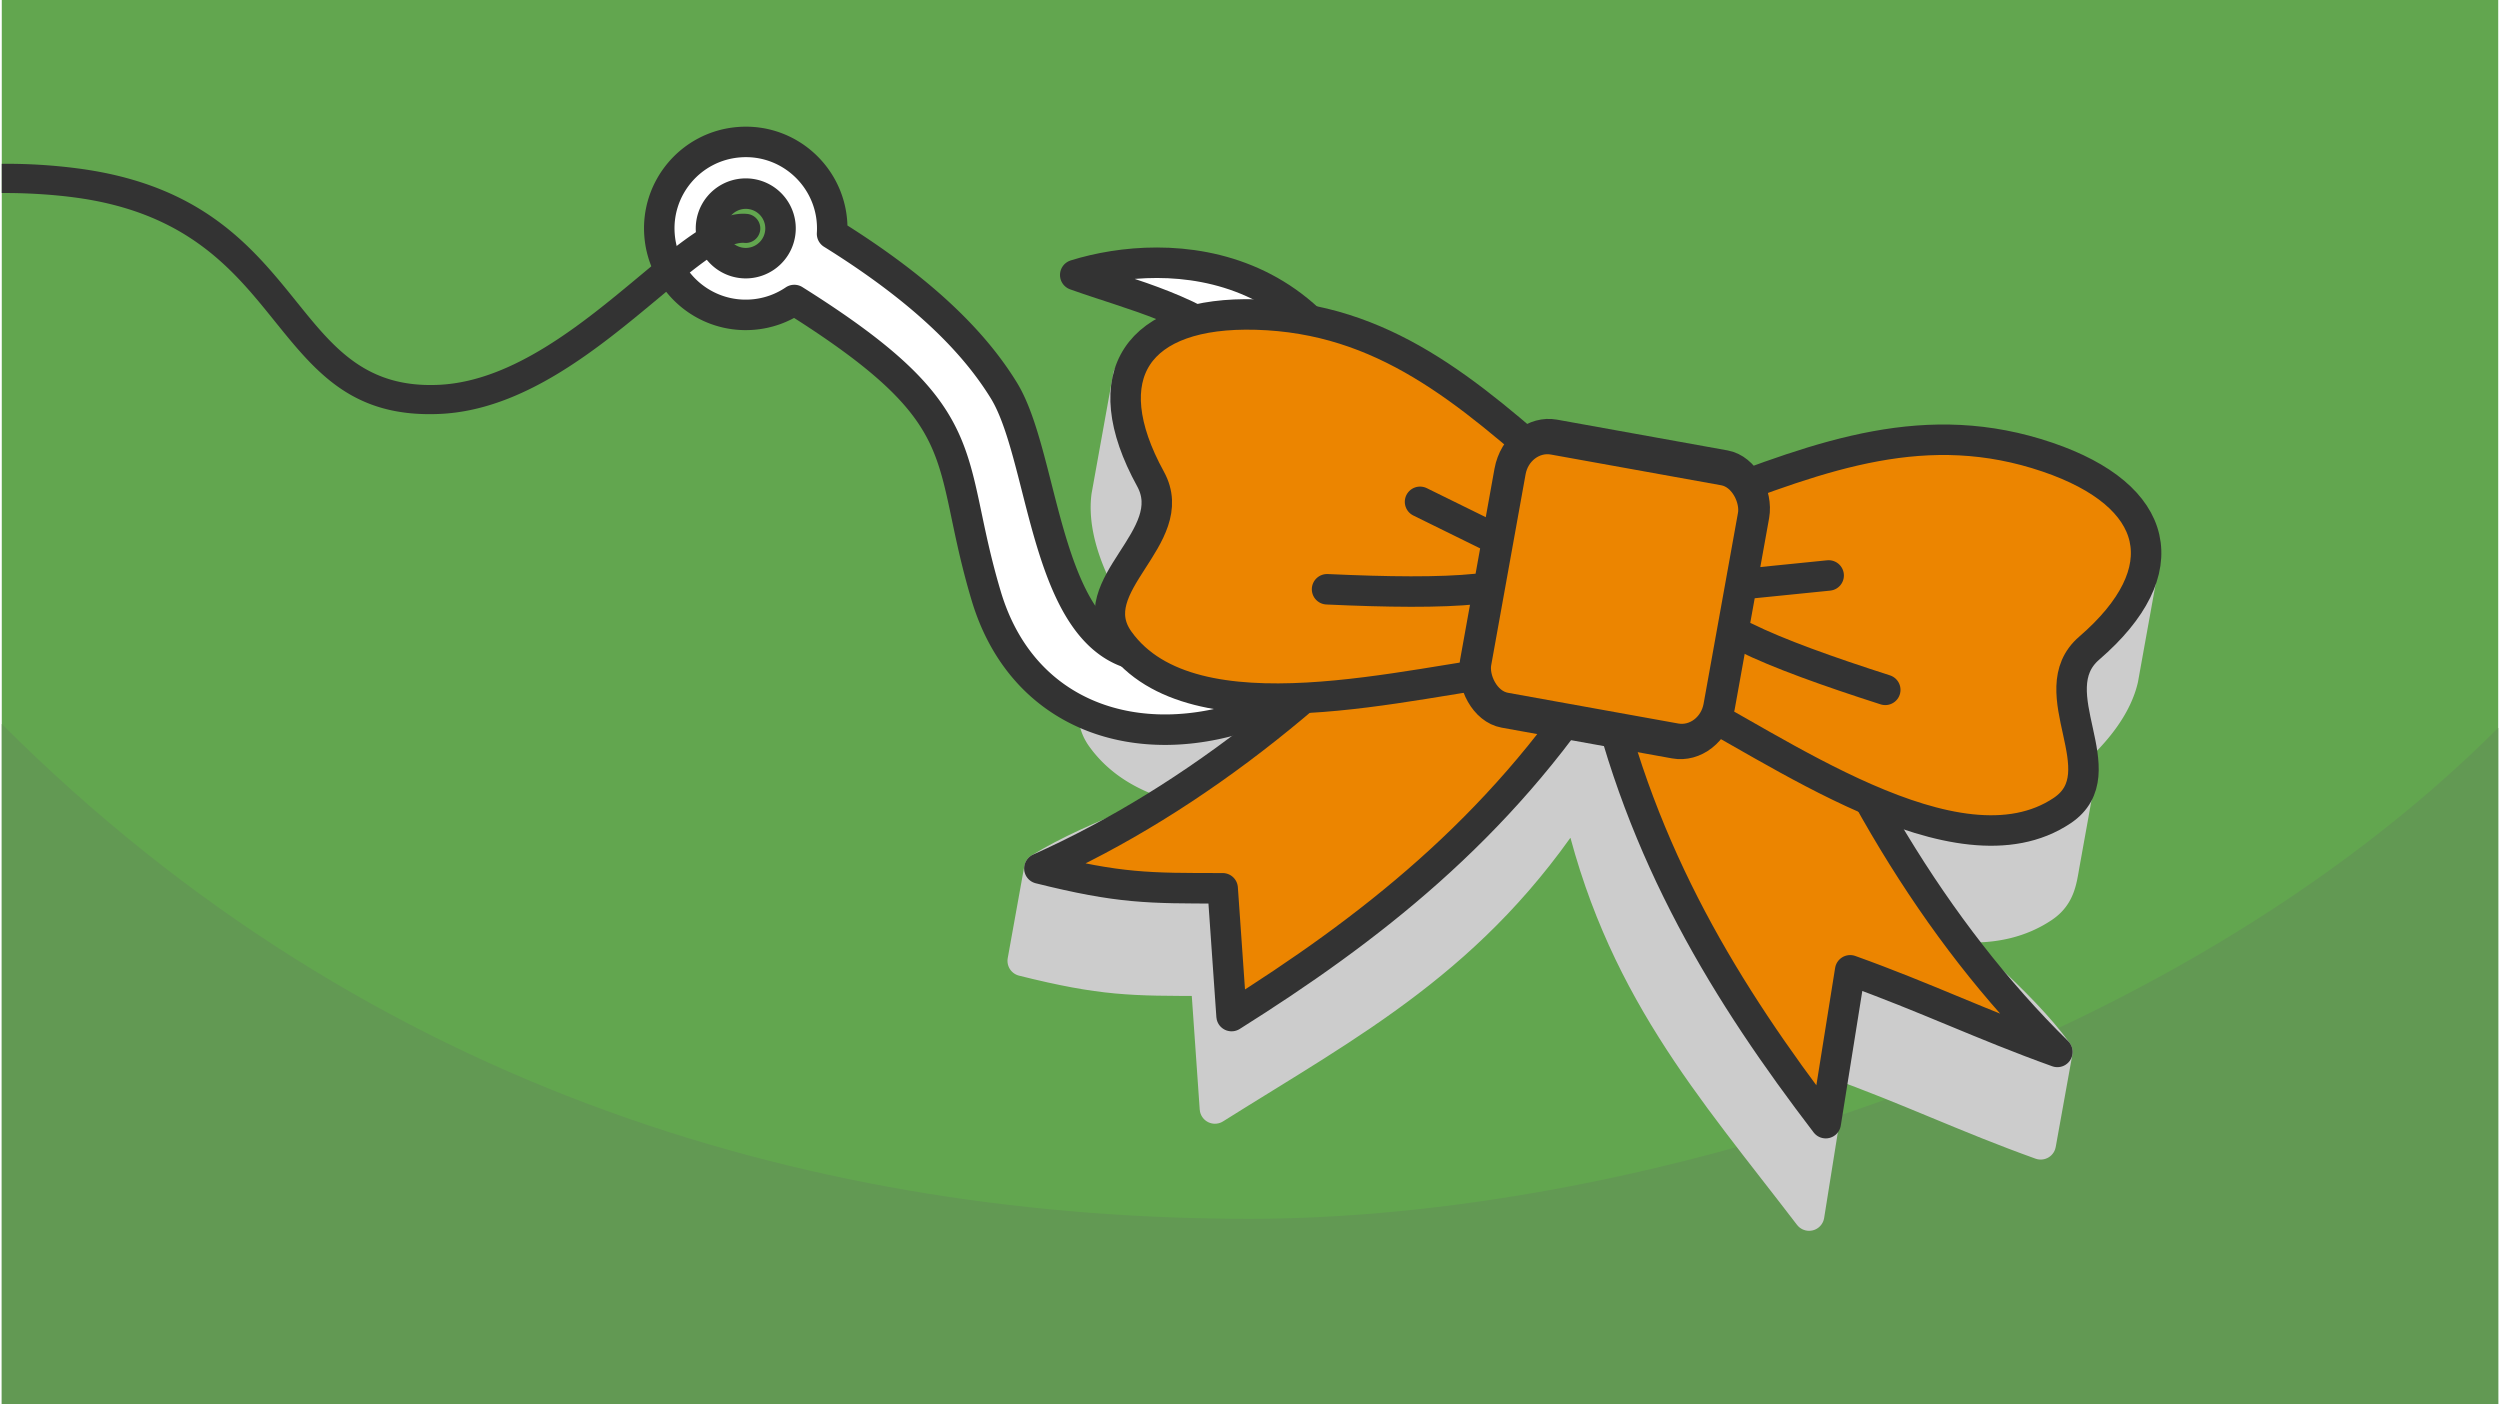
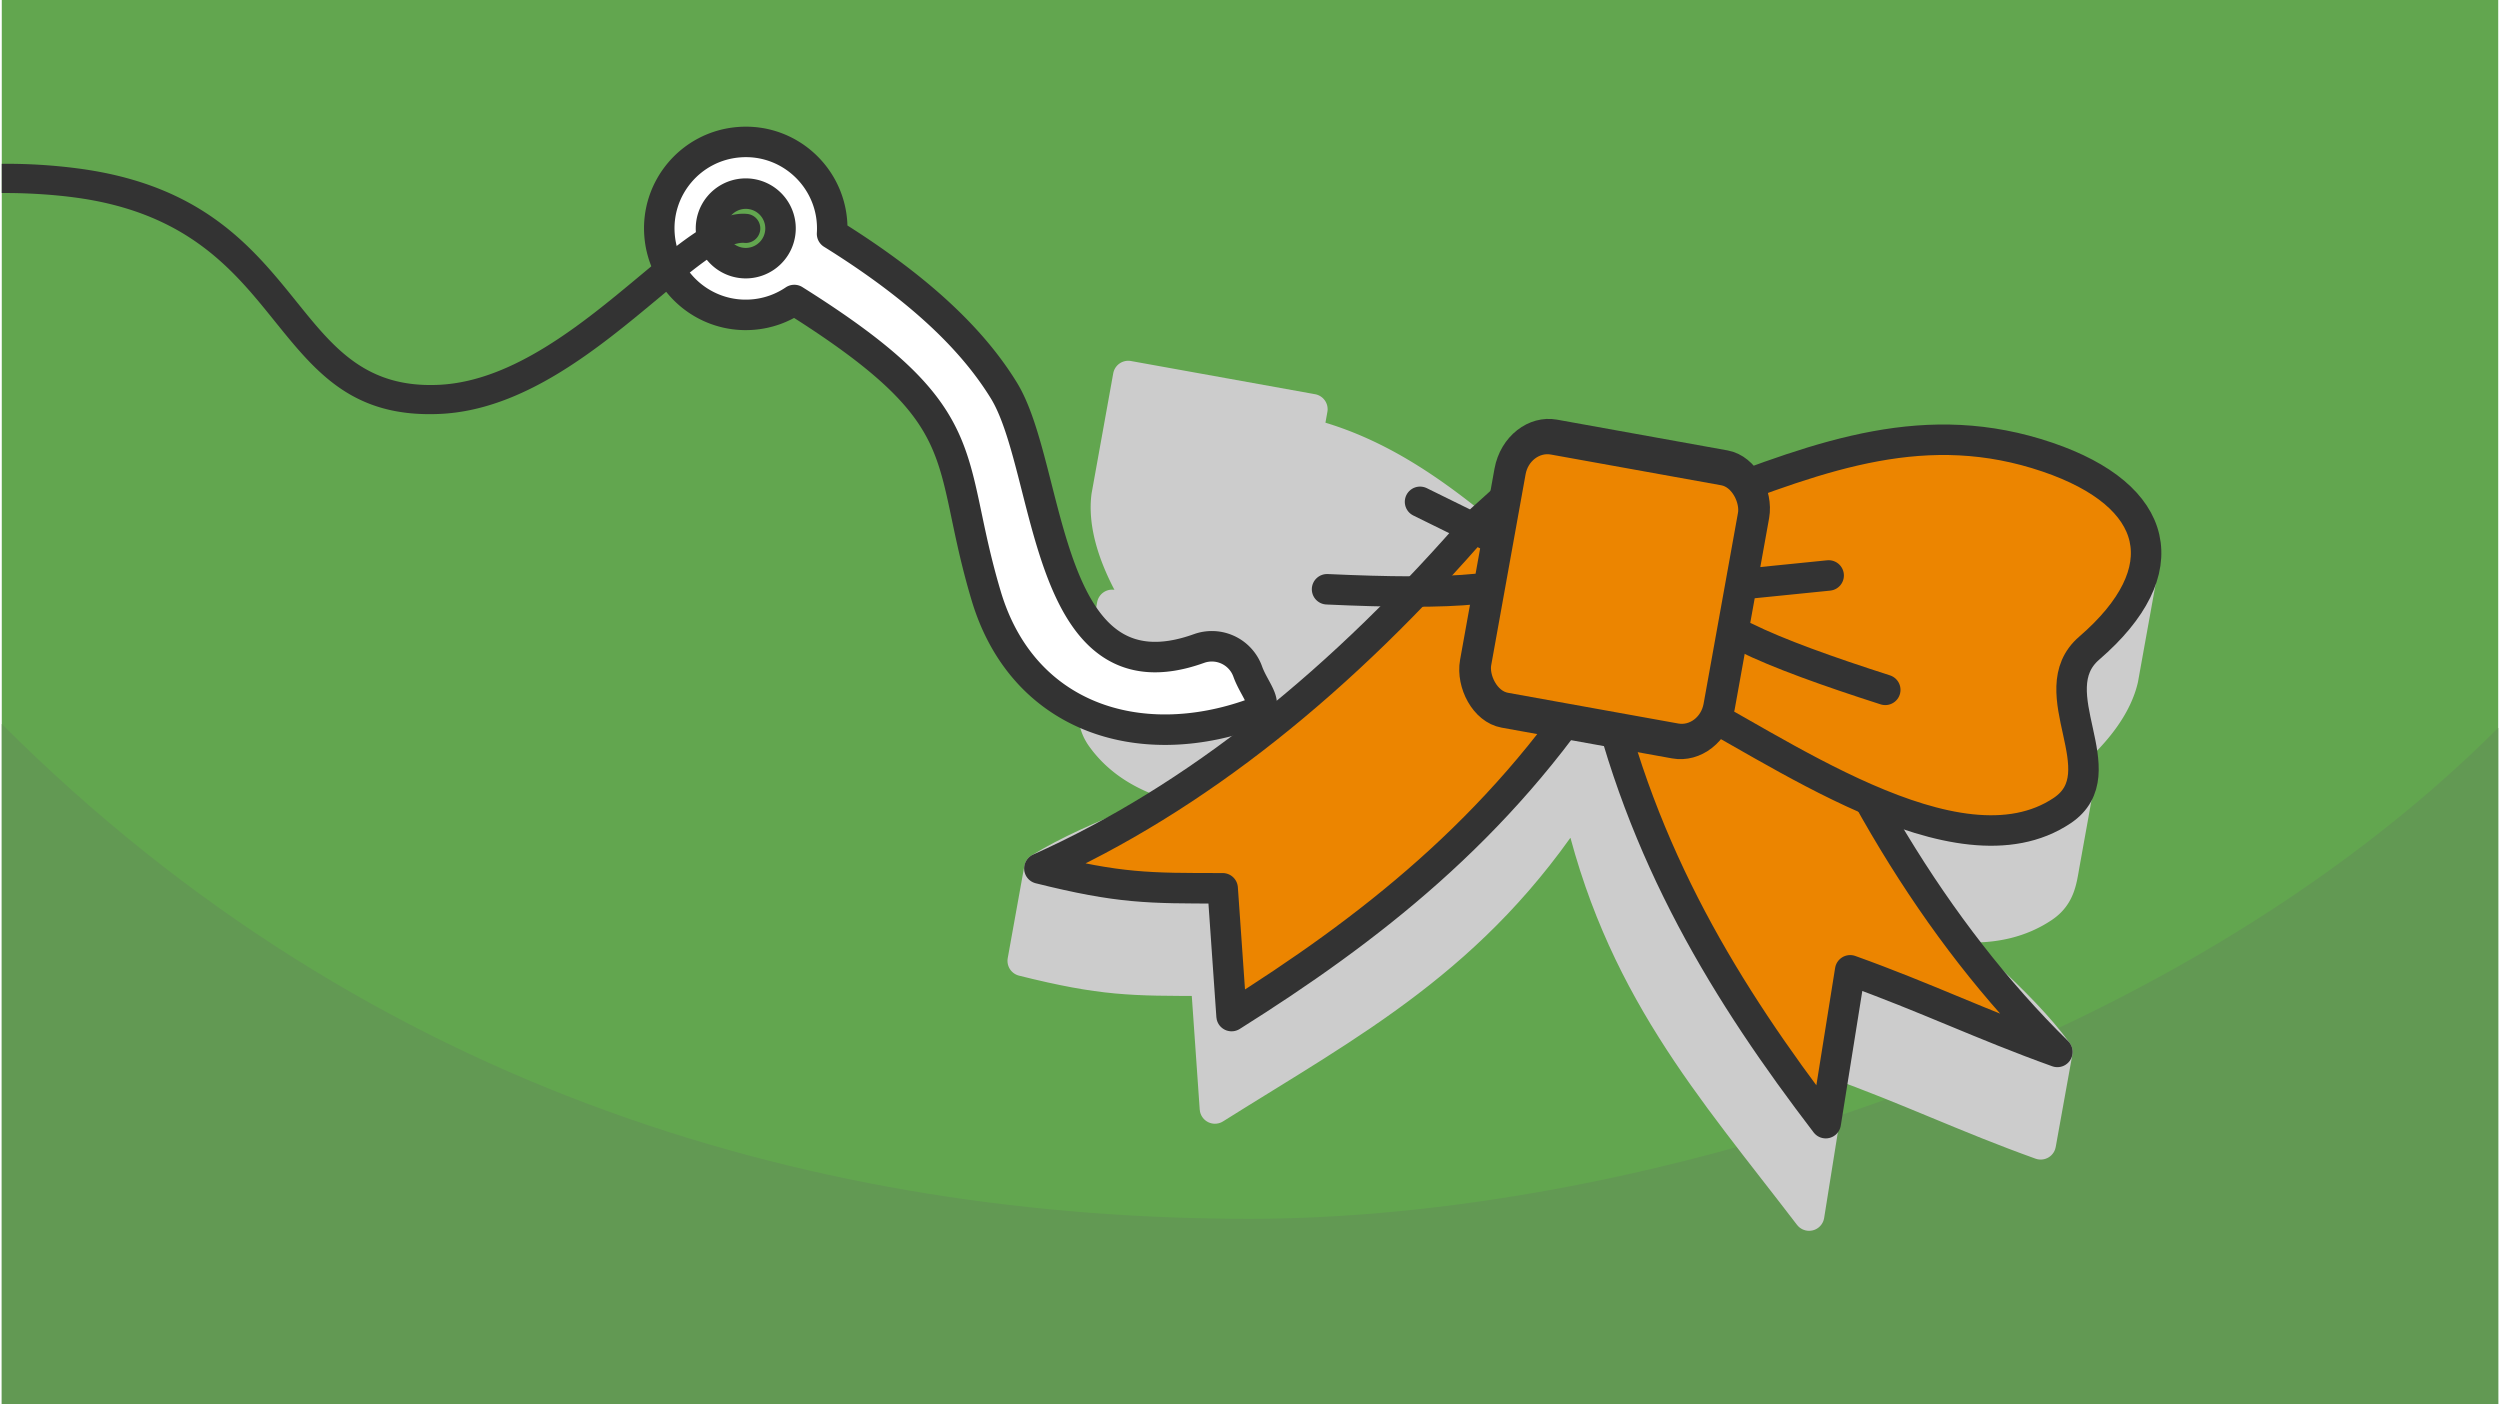
<svg xmlns="http://www.w3.org/2000/svg" width="470" height="264" viewBox="0 0 127.1 71.494" shape-rendering="geometricPrecision" image-rendering="optimizeQuality" fill-rule="evenodd">
  <style>.K{stroke-width:1.552}.L{stroke-linejoin:round}.M{stroke-miterlimit:2.613}.N{stroke:#333}.O{fill:#ec8500}.P{stroke-linecap:round}</style>
  <path d="M127.1 0H0v71.494h127.1z" fill="#62a64f" />
  <path d="M127.1 37.055c-16.829 16.829-44.318 24.997-63.55 24.997-21.521 0-44.601-6.244-63.55-25.193v34.635h127.1V37.055z" fill="#629953" />
  <g stroke="#ccc" fill="#ccc" class="K L M">
    <path d="M80.203 40.772c-5.206 8.049-11.483 11.289-18.439 15.664l-.454-6.506c-3.778 0-5.252.01-9.331-1.01l.848-4.704c5.845-3.576 15.962-4.975 21.328-11.207l3.753-3.385 3.462 4.675 4.876-3.172 2.335 4.482c2.586 6.991 12.361 12.858 16.074 17.947l-.848 4.705c-3.843-1.379-6.705-2.776-10.549-4.155l-1.243 7.782c-4.991-6.528-9.743-11.755-11.812-21.116z" />
    <path d="M76.614 28.121c-3.219-2.771-6.297-5.063-10.112-6.043l.224-1.244-9.375-1.69-1.101 6.109c-.164 1.283.23 2.865 1.234 4.693.202.367.298.726.317 1.078l-1.269-.228-.777 4.306c-.15.836-.365 1.606.239 2.448 3.281 4.577 12.23 2.719 18.082 1.791a1.9 1.9 0 0 0 1.553 1.764l4.337.781 4.336.782a1.9 1.9 0 0 0 2.072-1.111c5.16 2.913 12.897 7.777 17.569 4.635.86-.579.928-1.375 1.078-2.211l.776-4.307-1.269-.229c.14-.323.356-.626.673-.9 1.579-1.362 2.501-2.707 2.795-3.966l1.101-6.109-9.375-1.69-.225 1.245c-3.917-.414-7.601.659-11.585 2.132a1.88 1.88 0 0 0-1.214-.781l-4.337-.782-4.336-.781c-.511-.092-1.014.033-1.411.308z" />
  </g>
  <g class="N K L M">
    <path d="M81.386 34.21c-5.206 8.05-11.818 13.146-18.774 17.521l-.454-6.506c-3.778 0-5.252.01-9.331-1.009 7.931-3.551 15.423-9.538 22.511-17.769l3.752-3.385 3.462 4.675 4.877-3.172 2.335 4.482c3.768 10.187 8.698 18.413 14.891 24.509-3.843-1.379-6.705-2.776-10.549-4.155l-1.244 7.782c-4.991-6.528-9.407-13.612-11.476-22.973z" class="O" />
    <path d="M37.73 9.864a1.77 1.77 0 1 1 .296 3.528 1.77 1.77 0 1 1-.296-3.528zm23.222 23.154a1.94 1.94 0 0 1 2.482 1.171c.362 1.009 1.256 1.785.247 2.147-5.813 2.091-11.715.172-13.559-5.988-2.165-7.231-.242-9.087-9.774-15.074a4.38 4.38 0 0 1-2.103.742c-2.423.203-4.552-1.597-4.755-4.02s1.597-4.553 4.021-4.755c2.687-.225 4.927 1.991 4.761 4.664 4.679 2.913 7.252 5.546 8.745 7.972 2.456 3.989 1.977 16.003 9.935 13.141z" fill="#fff" />
  </g>
  <g fill-rule="nonzero">
    <path d="M0 8.34c1.265-.011 2.552.062 3.866.234 6.339.83 8.906 4.014 11.167 6.82 1.878 2.329 3.522 4.37 7.219 4.198 3.782-.176 7.347-3.145 10.193-5.514 2.196-1.828 4.001-3.33 5.502-3.187a.74.74 0 0 1-.139 1.475c-.889-.085-2.48 1.24-4.416 2.852-3.016 2.51-6.794 5.655-11.068 5.855-4.455.207-6.32-2.107-8.449-4.748-2.086-2.588-4.453-5.524-10.201-6.277C2.472 9.89 1.166 9.821 0 9.827V8.34z" fill="#333" />
-     <path d="M54.652 14c4.604-1.437 14.022-1.386 16.25 11.397.077.917-1.153 1.267-1.951 1.113-1.655-.32-1.813-1.1-1.941-2.631-.145-1.729-1.849-4.222-3.564-5.774-2.59-2.345-5.866-3.057-8.794-4.105z" fill="#fff" class="K L M N" />
  </g>
-   <path d="M77.323 34.075l4.832-4.131-2.629-5.707c-4.941-4.373-9.185-8.04-15.658-8.223-6.07-.171-8.295 3.07-5.382 8.373 1.635 2.977-3.622 5.407-1.602 8.223 3.765 5.251 14.99 2.032 20.439 1.465z" class="K L M N O" />
  <path d="M75.654 27.245l-3.447-1.696m2.891 4.433c-1.868.195-4.559.16-7.625.019" fill="none" class="P K L M N" />
  <path d="M85.24 35.502l-3.085-5.558 4.456-4.431c6.156-2.373 11.413-4.327 17.543-2.238 5.748 1.958 6.702 5.772 2.121 9.724-2.572 2.219 1.506 6.331-1.37 8.266-5.361 3.605-14.756-3.33-19.665-5.763z" class="K L M N O" />
  <path d="M89.189 29.684l3.822-.386m-4.257 3.145c1.683.835 4.217 1.741 7.139 2.679" fill="none" class="P K L M N" />
  <rect transform="matrix(1.02 .184 -.206 1.144 77.165 21.918)" width="12.155" height="12.155" rx="1.825" class="K L M N O" />
</svg>